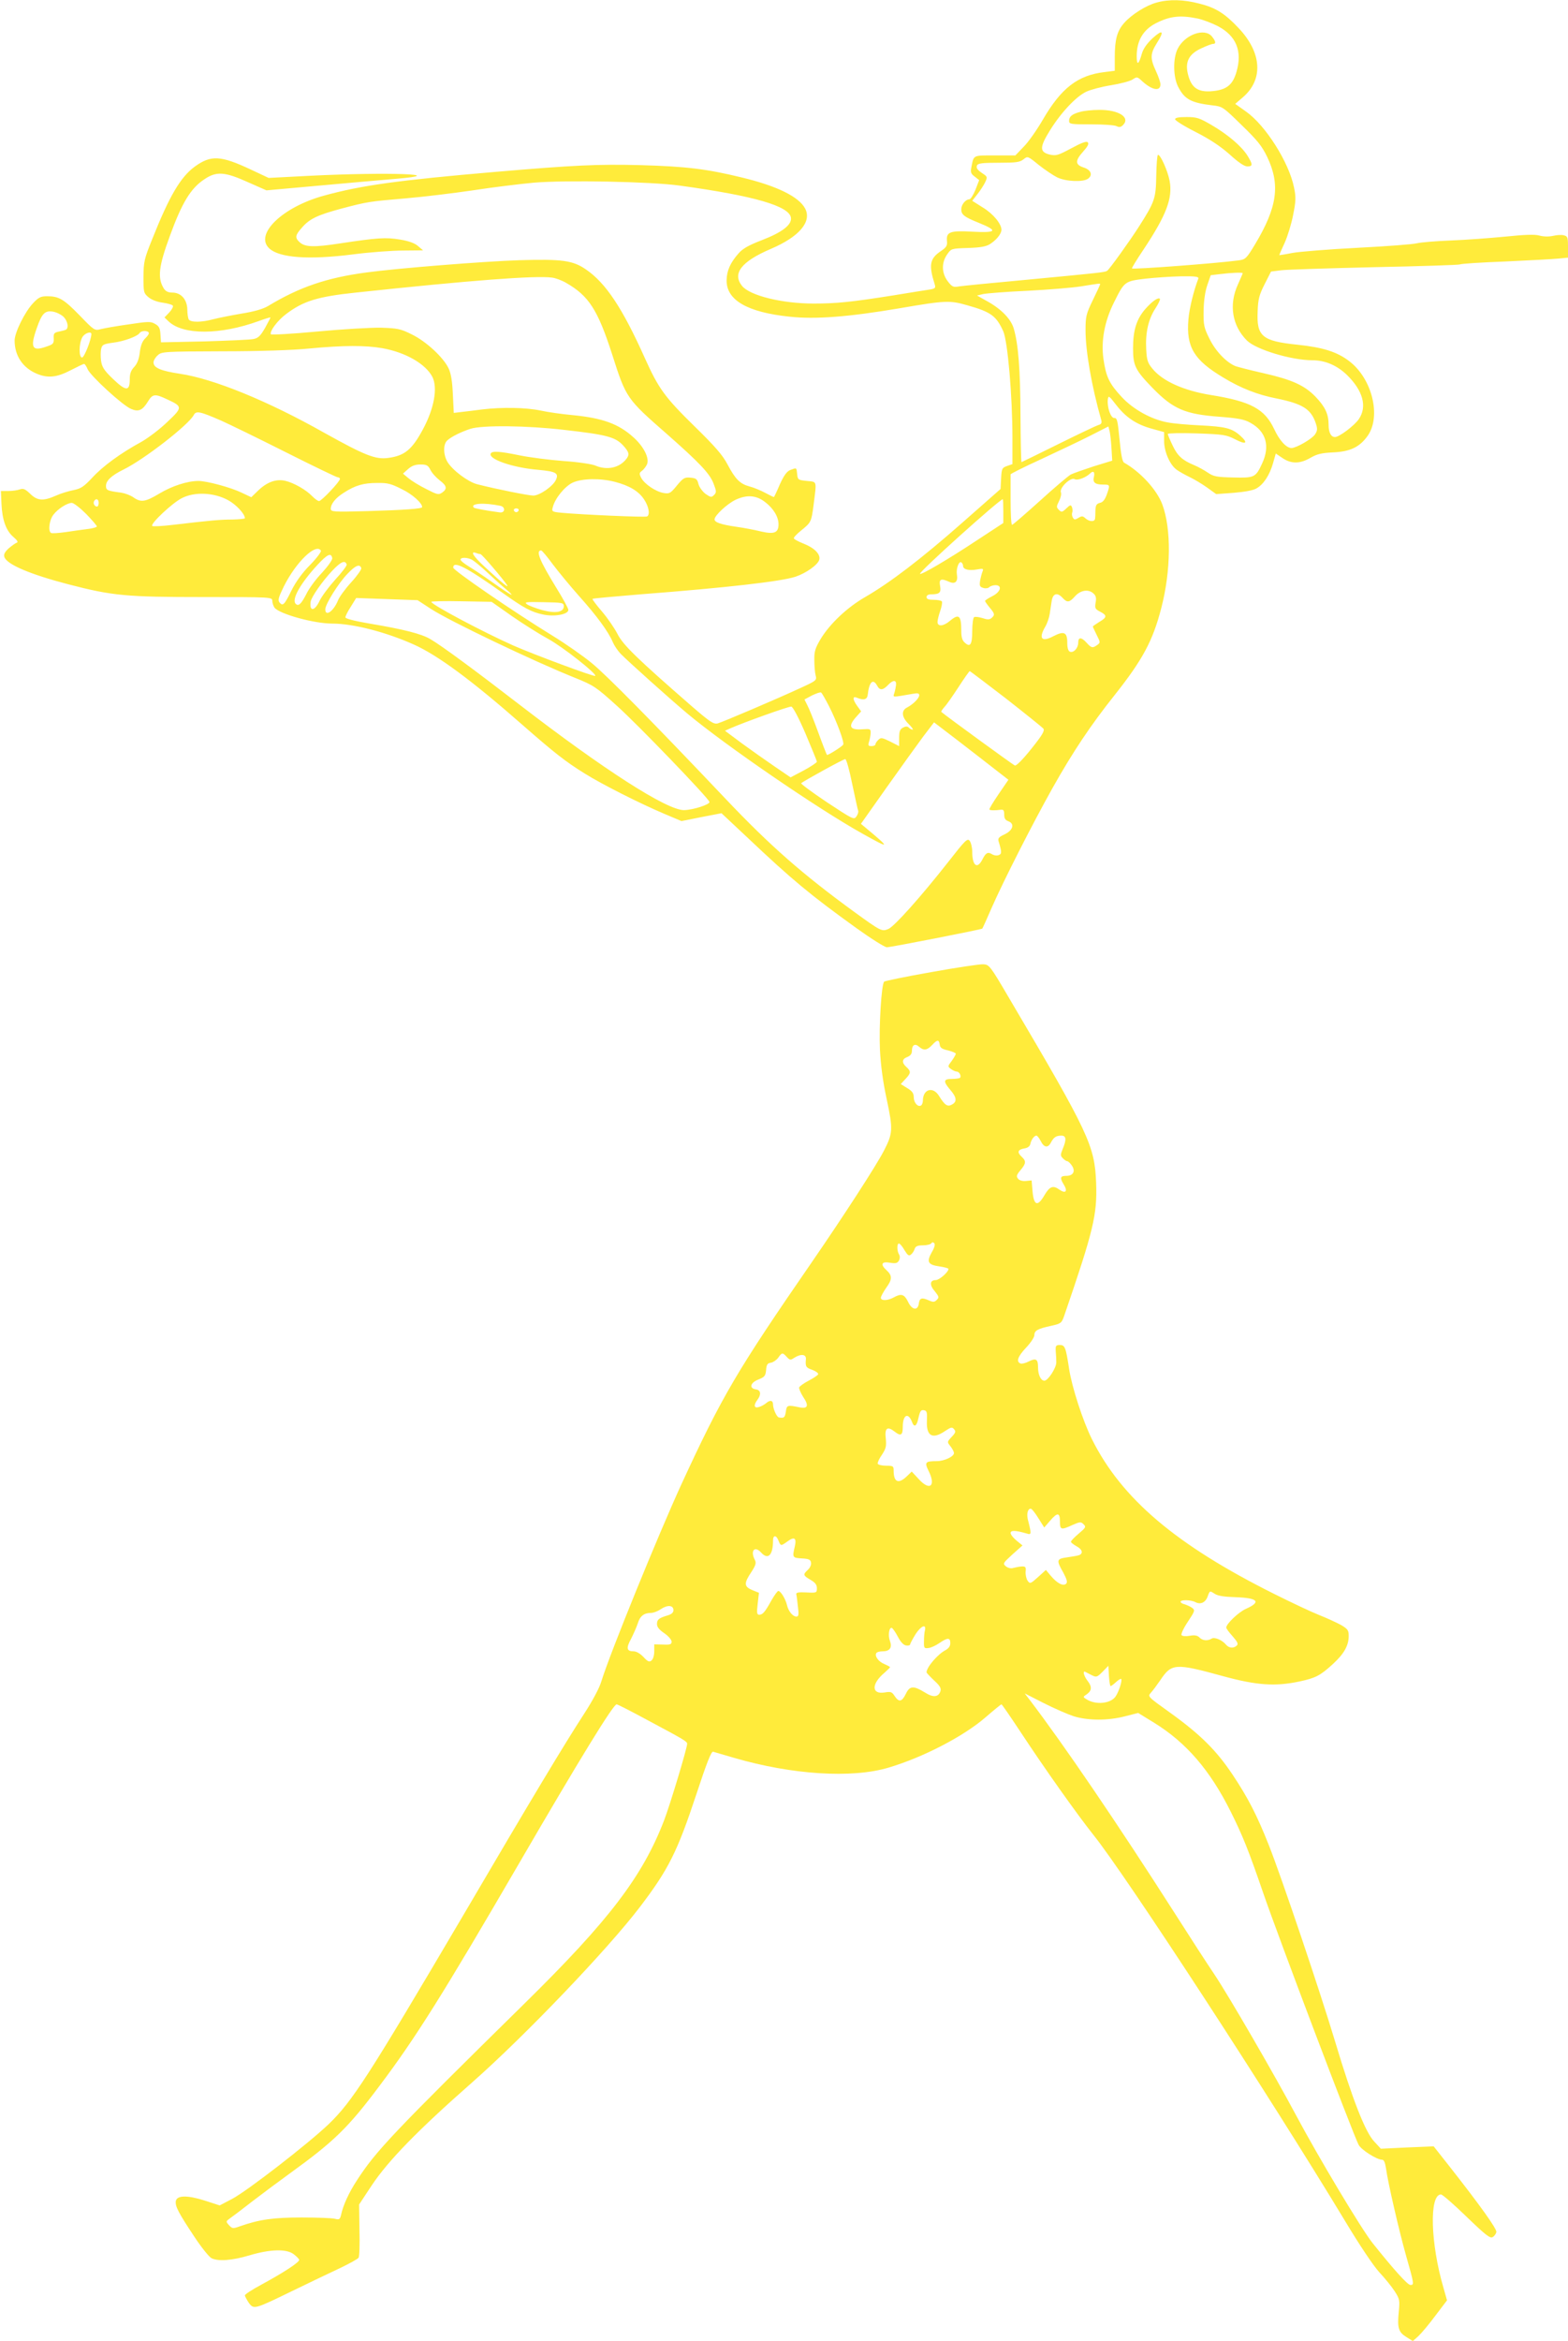
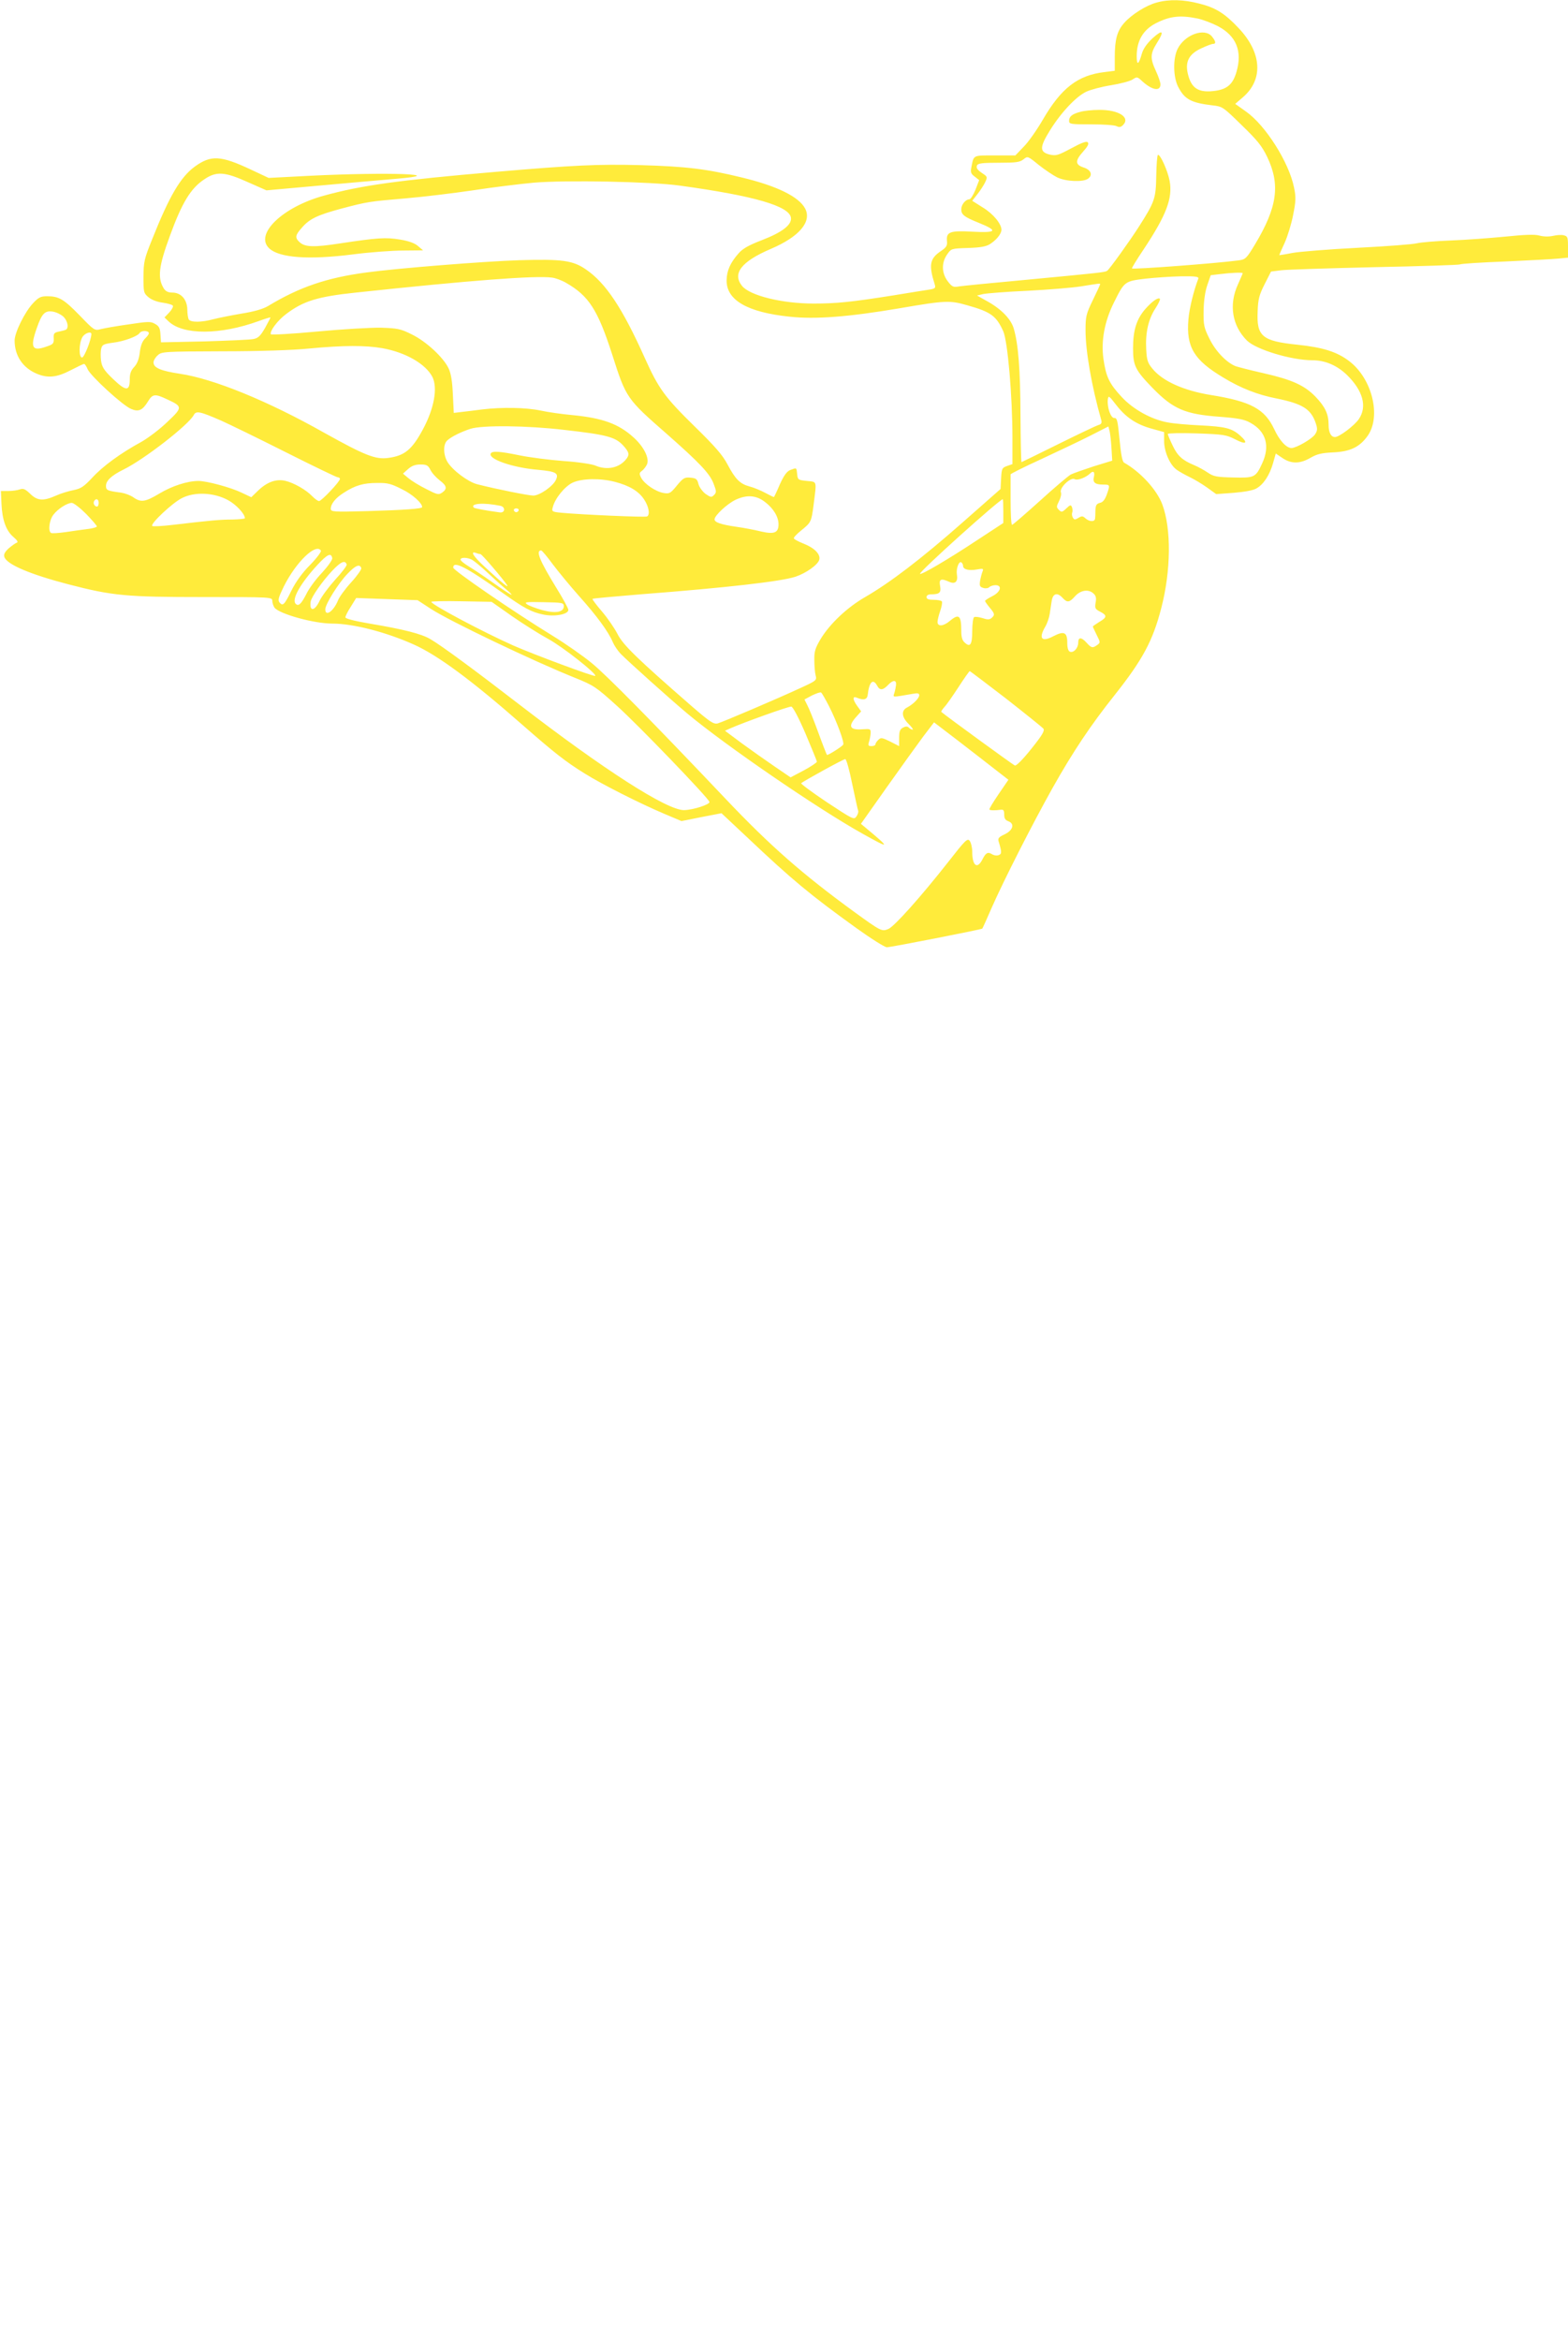
<svg xmlns="http://www.w3.org/2000/svg" version="1.0" width="858pt" height="1280pt" viewBox="0 0 858 1280" preserveAspectRatio="xMidYMid meet">
  <g transform="translate(0,1280) scale(0.1,-0.1)" fill="#ffeb3b" stroke="none">
    <path d="M6329 12786 c-57 -15 -138 -66 -178 -112 -38 -43 -51 -90 -51 -185 l0 -76 -55 -7 c-147 -17 -238 -87 -339 -261 -32 -55 -78 -121 -104 -147 l-46 -48 -112 0 c-123 0 -115 4 -129 -66 -5 -26 -2 -35 19 -50 l24 -19 -20 -52 c-12 -29 -27 -53 -34 -53 -20 0 -44 -29 -44 -54 0 -30 15 -42 97 -75 106 -43 97 -55 -35 -48 -125 7 -146 -1 -140 -54 2 -22 -4 -32 -32 -51 -63 -42 -69 -76 -35 -184 6 -19 2 -23 -32 -28 -21 -3 -108 -17 -193 -31 -233 -37 -314 -45 -438 -45 -174 0 -350 44 -392 97 -54 68 -3 133 158 202 155 66 225 148 188 220 -34 65 -153 124 -349 171 -189 46 -303 60 -552 67 -235 6 -361 0 -795 -37 -534 -46 -730 -73 -938 -130 -226 -62 -381 -211 -299 -288 55 -52 216 -64 459 -33 92 12 216 21 275 21 l108 1 -27 23 c-18 16 -50 28 -99 36 -78 13 -123 10 -328 -21 -143 -22 -192 -21 -222 7 -26 24 -24 38 13 79 41 48 85 69 215 104 144 38 152 39 350 56 95 8 261 28 370 44 109 17 259 35 333 42 175 15 643 6 800 -16 408 -56 600 -112 608 -176 5 -39 -49 -80 -161 -123 -70 -27 -104 -46 -126 -72 -45 -51 -64 -94 -65 -146 -2 -109 113 -176 347 -200 139 -15 321 -1 598 46 256 44 276 44 374 16 128 -36 157 -58 195 -142 24 -56 50 -351 50 -585 l0 -141 -29 -10 c-28 -10 -30 -14 -33 -68 l-3 -58 -209 -184 c-227 -200 -397 -329 -532 -407 -99 -57 -193 -146 -244 -230 -29 -49 -35 -68 -34 -114 0 -31 3 -69 7 -84 7 -27 5 -29 -80 -68 -136 -63 -428 -187 -456 -195 -23 -5 -42 8 -144 96 -294 256 -374 333 -404 393 -16 31 -54 87 -85 123 -31 36 -54 67 -52 69 2 3 121 13 263 25 468 36 767 70 847 96 58 19 123 65 131 93 8 31 -28 66 -88 89 -27 11 -50 23 -51 28 -2 5 17 25 41 44 53 43 55 46 67 140 17 135 20 124 -37 130 -48 5 -50 6 -53 38 -4 36 -2 35 -37 22 -19 -7 -35 -29 -57 -77 -16 -38 -31 -69 -33 -71 -1 -1 -22 9 -46 22 -24 13 -64 30 -88 36 -52 14 -77 39 -121 122 -25 48 -68 98 -181 208 -161 158 -195 204 -271 373 -122 272 -213 409 -321 483 -72 50 -130 58 -367 51 -188 -6 -668 -44 -835 -67 -218 -29 -367 -80 -539 -184 -25 -15 -75 -30 -145 -41 -58 -10 -128 -24 -155 -31 -62 -17 -122 -18 -133 -1 -4 6 -8 31 -8 54 -1 55 -34 93 -82 93 -23 0 -37 7 -47 23 -35 57 -28 120 34 288 66 181 114 260 189 309 65 44 111 41 237 -16 l102 -45 278 25 c154 14 347 31 429 38 304 25 -36 38 -463 17 l-232 -12 -98 46 c-164 77 -218 80 -306 16 -78 -57 -139 -160 -234 -399 -43 -106 -46 -122 -47 -203 0 -84 1 -90 27 -112 16 -14 47 -26 77 -30 28 -4 54 -11 57 -17 3 -5 -6 -22 -20 -37 l-26 -27 23 -22 c80 -75 282 -74 492 2 36 13 65 22 65 20 0 -3 -14 -28 -30 -58 -25 -43 -37 -55 -63 -60 -18 -4 -139 -9 -269 -13 l-237 -5 -3 43 c-2 35 -8 46 -30 58 -23 14 -39 13 -145 -3 -65 -9 -133 -21 -152 -26 -33 -9 -36 -7 -115 75 -87 89 -113 105 -178 105 -35 0 -47 -6 -77 -38 -45 -47 -101 -161 -101 -204 0 -84 45 -150 122 -182 60 -25 109 -20 184 19 37 19 70 35 74 35 4 0 13 -13 19 -28 15 -37 193 -200 238 -218 41 -18 63 -8 93 41 25 41 38 43 105 11 85 -39 85 -44 1 -123 -40 -39 -105 -88 -142 -109 -114 -62 -211 -133 -269 -196 -46 -49 -62 -60 -102 -68 -26 -5 -70 -18 -96 -30 -70 -31 -102 -29 -141 9 -28 27 -38 31 -57 25 -13 -5 -42 -9 -64 -9 l-40 0 3 -70 c4 -88 25 -147 65 -181 22 -19 28 -29 18 -32 -7 -2 -27 -17 -44 -31 -21 -20 -28 -33 -23 -47 13 -40 138 -94 349 -149 242 -63 318 -70 740 -70 374 0 377 0 377 -21 0 -11 6 -28 12 -37 28 -35 216 -87 316 -87 114 0 293 -46 445 -114 131 -58 318 -196 597 -441 176 -154 235 -200 338 -264 94 -59 300 -163 434 -220 l97 -41 110 22 109 21 144 -135 c241 -228 341 -311 591 -491 82 -59 158 -107 170 -107 22 0 517 97 522 102 2 2 25 53 51 113 65 148 220 453 333 655 112 199 208 343 341 510 153 193 208 296 254 473 54 207 56 435 6 569 -30 80 -119 177 -209 228 -10 6 -17 45 -25 127 -10 102 -13 118 -28 117 -20 -2 -41 60 -36 102 3 23 7 20 47 -32 53 -68 111 -106 196 -129 l65 -18 0 -49 c0 -58 32 -131 69 -157 14 -10 46 -28 71 -40 25 -12 67 -37 95 -57 l50 -36 95 7 c60 5 106 13 125 24 39 22 72 72 91 138 l15 53 37 -25 c47 -32 95 -32 152 1 36 21 61 27 123 30 95 4 147 29 191 91 75 107 24 313 -101 408 -67 51 -142 75 -284 90 -194 20 -224 46 -217 185 2 64 9 89 38 146 l35 69 55 7 c30 4 261 11 512 17 251 5 461 12 467 15 5 4 117 11 248 16 131 6 262 13 291 16 l52 5 0 59 c0 52 -2 58 -22 63 -13 4 -40 2 -61 -3 -23 -5 -52 -4 -74 2 -25 7 -80 5 -187 -6 -83 -8 -216 -18 -296 -21 -80 -3 -163 -10 -185 -15 -22 -6 -168 -17 -325 -25 -157 -8 -318 -21 -357 -28 -40 -8 -73 -13 -73 -12 0 1 13 32 30 68 16 36 37 104 46 152 15 74 16 97 5 149 -27 137 -156 341 -263 416 l-59 42 42 36 c113 97 104 244 -23 378 -75 80 -126 112 -214 134 -87 23 -167 25 -235 6z m223 -87 c29 -6 79 -25 112 -42 101 -53 135 -137 102 -250 -19 -66 -49 -93 -112 -103 -95 -14 -136 11 -155 96 -14 64 8 105 73 135 29 14 59 25 66 25 17 0 15 14 -6 40 -40 50 -149 11 -188 -67 -26 -52 -25 -154 3 -208 35 -68 70 -87 186 -101 56 -6 59 -8 161 -108 86 -83 111 -114 140 -174 73 -153 55 -276 -67 -479 -47 -78 -52 -82 -91 -87 -128 -17 -575 -50 -582 -44 -2 2 26 48 63 103 125 188 161 281 143 377 -11 56 -51 145 -64 141 -4 -2 -8 -54 -9 -115 -2 -123 -8 -141 -94 -276 -49 -77 -163 -236 -175 -243 -12 -8 -40 -11 -453 -50 -176 -16 -336 -32 -356 -35 -33 -6 -39 -3 -63 28 -34 45 -35 102 -3 147 22 32 23 32 114 35 68 2 99 8 120 21 37 24 62 56 63 78 0 33 -45 88 -103 123 l-57 36 29 37 c16 20 35 50 42 65 12 25 11 30 -6 42 -38 25 -44 34 -39 49 5 12 28 15 119 15 95 0 116 3 136 19 22 18 23 18 83 -31 33 -26 79 -57 101 -68 48 -23 142 -27 169 -7 27 20 16 48 -24 61 -47 15 -48 37 -4 86 26 29 34 44 26 52 -7 7 -33 -2 -90 -33 -73 -39 -83 -42 -119 -34 -55 14 -55 40 3 133 60 97 143 185 199 211 24 11 84 27 135 35 50 8 103 22 117 31 24 16 26 16 52 -8 54 -50 101 -59 101 -18 0 10 -11 43 -25 73 -32 69 -31 94 5 152 43 67 33 78 -23 27 -31 -29 -51 -57 -59 -85 -17 -61 -28 -66 -28 -13 0 84 35 144 105 180 77 39 133 45 227 26z m248 -1393 c0 -2 -12 -30 -26 -61 -51 -111 -32 -226 49 -307 49 -49 243 -108 358 -108 70 0 135 -28 189 -80 88 -86 112 -173 66 -241 -24 -36 -108 -99 -131 -99 -22 0 -35 25 -35 67 0 59 -19 99 -72 154 -60 62 -129 93 -283 128 -71 16 -141 34 -155 39 -49 20 -109 82 -142 150 -30 60 -33 74 -32 152 1 54 8 105 20 140 l19 55 50 6 c64 8 125 10 125 5z m-3702 -53 c124 -71 173 -147 252 -392 76 -238 78 -241 301 -436 177 -156 232 -214 253 -268 17 -44 17 -50 3 -64 -14 -14 -18 -13 -46 6 -17 13 -34 36 -39 54 -7 28 -13 32 -44 35 -32 3 -40 -2 -74 -43 -35 -43 -41 -46 -72 -41 -43 7 -104 48 -123 82 -12 23 -11 28 2 38 9 6 21 21 28 34 17 32 -13 96 -71 149 -82 75 -170 107 -335 123 -56 5 -134 16 -175 25 -83 17 -211 19 -320 6 -40 -5 -92 -12 -114 -14 l-41 -5 -5 102 c-3 70 -10 113 -23 141 -28 60 -123 148 -201 186 -62 31 -78 34 -169 37 -55 1 -212 -8 -350 -21 -137 -13 -252 -19 -253 -15 -7 17 36 75 84 111 94 71 172 95 381 117 626 67 983 94 1073 82 19 -2 54 -15 78 -29z m3459 23 c-25 -65 -49 -162 -54 -222 -13 -152 30 -223 193 -320 96 -58 187 -93 289 -113 143 -29 189 -58 215 -136 10 -30 9 -40 -4 -60 -16 -25 -103 -75 -129 -75 -28 0 -66 41 -95 104 -52 110 -128 151 -347 186 -148 24 -264 76 -319 144 -26 31 -31 47 -34 105 -5 90 11 164 50 224 17 26 28 50 25 53 -10 10 -44 -15 -81 -57 -48 -56 -66 -116 -66 -214 0 -95 12 -119 108 -218 112 -114 176 -142 365 -156 102 -8 136 -14 169 -33 86 -47 109 -127 64 -223 -35 -76 -42 -79 -159 -76 -89 2 -106 5 -137 26 -19 13 -53 32 -75 41 -65 27 -92 51 -119 109 -14 29 -26 57 -26 62 0 4 71 6 158 3 147 -5 163 -8 210 -32 61 -32 75 -22 28 20 -46 41 -81 49 -221 56 -66 3 -145 10 -175 16 -90 16 -190 72 -252 139 -68 73 -86 110 -100 208 -14 99 6 206 57 308 58 117 59 117 172 131 54 6 142 12 197 13 80 1 97 -2 93 -13z m-537 -30 c0 -3 -18 -42 -40 -87 -37 -76 -40 -90 -40 -165 0 -113 33 -305 86 -491 4 -16 1 -23 -18 -28 -12 -4 -111 -51 -218 -104 -107 -53 -197 -97 -200 -98 -3 -2 -5 115 -6 260 -1 250 -12 386 -37 471 -15 51 -67 105 -142 147 l-59 33 34 8 c19 4 130 13 245 18 116 6 246 17 290 24 99 16 105 17 105 12z m-5674 -177 c26 -24 32 -67 12 -73 -7 -3 -25 -7 -39 -10 -23 -5 -27 -11 -25 -37 1 -28 -3 -32 -42 -45 -77 -27 -88 -4 -51 101 28 81 45 98 88 91 19 -3 44 -15 57 -27z m468 -88 c3 -4 -5 -18 -18 -30 -17 -16 -26 -39 -31 -77 -4 -37 -14 -63 -31 -81 -18 -19 -24 -37 -24 -68 0 -66 -21 -65 -92 3 -49 47 -60 65 -65 99 -3 23 -3 53 1 67 5 21 13 25 64 32 60 7 135 35 146 53 8 13 43 15 50 2z m-314 -8 c-1 -32 -39 -128 -51 -128 -18 0 -18 75 1 110 12 23 50 36 50 18z m1592 -77 c128 -23 237 -86 274 -157 30 -60 10 -173 -53 -289 -59 -109 -99 -142 -188 -154 -70 -10 -129 14 -350 137 -308 174 -607 296 -790 323 -106 16 -145 33 -145 62 0 10 10 28 23 39 21 20 34 21 352 22 197 0 389 6 475 15 191 18 308 18 402 2z m-882 -396 c47 -21 207 -99 356 -174 149 -75 276 -136 282 -136 7 0 12 -4 12 -9 0 -15 -101 -121 -114 -121 -7 0 -23 12 -37 26 -33 35 -101 74 -149 85 -50 11 -100 -7 -150 -56 l-35 -34 -53 25 c-60 29 -191 64 -236 64 -61 0 -146 -28 -214 -69 -77 -46 -101 -50 -143 -20 -16 11 -46 22 -66 25 -76 10 -83 13 -83 37 0 29 30 57 97 90 112 55 354 243 383 297 13 25 33 21 150 -30z m1879 -51 c231 -26 277 -39 319 -83 35 -38 38 -52 19 -76 -38 -49 -106 -63 -169 -36 -18 8 -97 20 -175 25 -78 6 -186 20 -240 31 -107 22 -149 25 -157 11 -19 -30 116 -78 257 -90 99 -9 116 -18 99 -55 -16 -35 -89 -86 -124 -86 -26 0 -201 35 -307 62 -50 13 -133 75 -162 121 -24 40 -25 99 -1 119 23 21 77 47 126 63 65 21 314 18 515 -6z m2993 -101 l4 -67 -101 -31 c-55 -18 -112 -38 -126 -45 -14 -8 -90 -72 -169 -144 -80 -72 -148 -131 -152 -131 -5 0 -8 61 -8 135 0 74 0 138 0 141 -1 3 75 41 167 83 92 43 213 100 268 128 l100 51 7 -27 c3 -14 8 -56 10 -93z m-3727 -117 c8 -17 31 -42 50 -57 40 -30 44 -47 14 -68 -19 -13 -27 -11 -87 20 -37 18 -80 45 -97 59 l-30 25 28 25 c20 18 40 25 67 25 34 0 42 -4 55 -29z m3631 -38 c-8 -31 5 -43 52 -43 36 0 37 -1 18 -55 -10 -27 -21 -42 -38 -45 -18 -5 -23 -13 -24 -41 0 -19 -1 -40 -2 -46 -3 -18 -32 -16 -53 3 -14 13 -20 13 -38 2 -18 -11 -23 -11 -30 1 -5 8 -7 20 -4 28 3 7 2 20 -1 29 -6 15 -10 14 -31 -6 -23 -22 -27 -22 -41 -8 -14 14 -14 18 1 48 9 17 14 39 10 48 -9 24 53 84 75 72 16 -9 61 8 85 31 17 17 27 9 21 -18z m-2621 -28 c80 -21 130 -51 160 -97 25 -38 33 -82 16 -92 -9 -6 -363 10 -469 20 -52 5 -54 7 -47 31 12 48 66 114 109 134 51 23 150 25 231 4z m-1166 -40 c58 -28 111 -76 111 -98 0 -9 -96 -16 -302 -22 -186 -5 -198 -4 -198 13 0 27 27 60 72 88 62 40 107 53 181 53 58 1 77 -4 136 -34z m-951 -60 c44 -24 92 -75 92 -99 0 -3 -30 -6 -67 -7 -68 0 -122 -5 -326 -29 -59 -7 -111 -10 -114 -6 -12 11 110 126 162 152 70 36 176 31 253 -11z m2938 -10 c46 -35 74 -81 74 -122 0 -47 -24 -56 -97 -39 -32 8 -94 20 -138 26 -82 12 -115 24 -115 40 0 21 69 85 115 107 62 29 113 25 161 -12z m-3646 -5 c0 -11 -4 -20 -9 -20 -14 0 -23 18 -16 30 10 17 25 11 25 -10z m4950 -45 l0 -65 -142 -93 c-160 -106 -307 -192 -314 -185 -8 9 436 408 453 408 2 0 3 -29 3 -65z m-5019 -15 c32 -33 59 -64 59 -69 0 -4 -24 -11 -52 -14 -29 -4 -84 -11 -121 -17 -38 -5 -73 -8 -78 -4 -17 10 -9 71 13 99 25 33 76 65 101 65 10 0 45 -27 78 -60z m2267 44 c29 -6 26 -40 -3 -36 -76 10 -138 22 -142 26 -23 23 54 29 145 10z m100 -25 c-2 -6 -8 -10 -13 -10 -5 0 -11 4 -13 10 -2 6 4 11 13 11 9 0 15 -5 13 -11z m-1082 -220 c3 -6 -22 -40 -59 -78 -42 -42 -78 -92 -101 -138 -40 -81 -48 -89 -66 -68 -11 13 -6 28 23 88 67 134 176 239 203 196z m1269 -75 c31 -41 96 -120 145 -175 95 -106 159 -193 183 -250 8 -19 27 -47 43 -64 40 -41 272 -249 364 -326 208 -174 714 -521 960 -658 150 -84 153 -81 27 24 l-36 30 142 201 c78 110 168 235 200 278 l58 76 127 -97 c70 -54 162 -125 204 -158 l76 -59 -54 -79 c-30 -44 -53 -82 -50 -84 5 -5 33 -5 61 -1 16 2 20 -3 20 -26 0 -21 6 -31 23 -37 36 -14 25 -50 -22 -72 -32 -15 -37 -22 -31 -40 17 -56 17 -67 0 -73 -10 -4 -26 -2 -37 5 -23 14 -34 8 -53 -30 -28 -54 -55 -33 -55 44 0 23 -7 50 -14 59 -12 16 -24 4 -117 -115 -151 -192 -295 -353 -328 -367 -36 -15 -41 -12 -186 93 -283 206 -460 361 -703 617 -407 429 -653 678 -734 744 -46 38 -143 106 -215 150 -215 132 -543 357 -543 372 0 40 70 4 273 -140 112 -80 155 -103 217 -116 63 -14 140 0 140 25 0 8 -30 63 -66 121 -91 148 -114 204 -83 204 5 0 33 -34 64 -76z m-396 56 c8 0 126 -139 145 -169 13 -21 -25 10 -117 95 -69 63 -88 94 -49 79 7 -3 17 -5 21 -5z m-811 -22 c2 -9 -24 -45 -56 -80 -33 -34 -71 -86 -85 -115 -29 -57 -44 -70 -59 -55 -24 24 26 112 120 214 54 58 74 67 80 36z m765 -9 c12 -7 49 -37 82 -68 33 -31 80 -74 105 -94 60 -51 24 -32 -77 40 -45 32 -102 70 -127 85 -25 15 -46 32 -46 38 0 13 36 13 63 -1z m-686 -26 c2 -6 -26 -43 -62 -82 -35 -39 -74 -91 -86 -116 -27 -58 -57 -61 -49 -5 3 24 63 111 118 169 47 50 71 60 79 34z m3373 -8 c0 -19 32 -27 76 -19 34 6 37 5 30 -12 -4 -10 -10 -33 -13 -50 -4 -27 -2 -33 17 -39 12 -4 27 -2 33 4 6 6 21 11 34 11 39 0 29 -37 -17 -60 -22 -11 -40 -23 -40 -26 0 -3 11 -19 25 -36 29 -34 30 -41 10 -58 -11 -9 -22 -9 -49 0 -20 6 -40 9 -46 5 -5 -3 -10 -37 -10 -75 0 -75 -11 -92 -41 -64 -14 12 -19 30 -19 65 0 84 -13 95 -62 54 -35 -30 -68 -33 -68 -6 0 10 7 38 15 61 8 23 12 46 9 51 -3 5 -23 9 -45 9 -28 0 -39 4 -39 15 0 9 9 15 24 15 47 0 57 9 50 46 -7 38 5 43 51 22 32 -14 48 2 41 41 -5 31 11 74 24 66 5 -3 10 -12 10 -20z m-3293 -12 c2 -6 -22 -41 -55 -77 -32 -35 -65 -80 -72 -98 -24 -60 -70 -93 -70 -50 0 28 71 142 122 195 44 46 67 55 75 30z m4008 -140 c12 -11 15 -25 10 -49 -5 -30 -2 -35 25 -49 39 -20 38 -31 -5 -56 -19 -12 -35 -23 -35 -25 0 -3 10 -23 21 -46 20 -40 21 -42 3 -55 -25 -18 -32 -17 -58 12 -29 32 -46 32 -46 1 0 -30 -25 -57 -45 -50 -10 4 -15 21 -15 50 0 57 -18 65 -76 35 -64 -34 -82 -13 -45 51 11 18 22 50 25 71 3 20 8 53 11 72 7 41 31 47 60 15 25 -27 37 -25 68 10 31 34 75 40 102 13z m-3625 -84 c104 -67 560 -285 785 -375 104 -42 116 -50 230 -153 113 -101 501 -504 507 -526 4 -14 -89 -44 -139 -45 -93 -1 -437 220 -898 575 -245 189 -431 326 -490 360 -48 29 -148 54 -332 85 -82 14 -133 27 -133 34 0 7 13 33 30 59 l29 47 168 -6 168 -6 75 -49z m441 -38 c62 -43 151 -99 199 -125 79 -43 268 -192 257 -202 -6 -6 -334 116 -448 166 -164 73 -449 224 -449 239 0 3 74 5 165 3 l165 -3 111 -78z m284 54 c0 -33 -44 -41 -119 -21 -35 10 -73 24 -83 32 -16 12 -4 13 92 11 102 -2 110 -3 110 -22z m2420 -505 c106 -83 198 -157 204 -164 9 -11 -5 -35 -65 -110 -48 -60 -83 -95 -91 -92 -10 4 -373 268 -402 293 -3 1 5 13 16 26 12 12 46 61 78 110 31 48 59 87 61 87 3 0 92 -68 199 -150z m-602 74 c-1 -10 -5 -30 -9 -43 -8 -26 -17 -25 101 -5 27 5 35 3 35 -8 0 -16 -34 -50 -67 -67 -33 -17 -29 -53 9 -90 17 -17 27 -31 22 -31 -6 0 -15 5 -21 11 -8 8 -17 8 -32 0 -17 -9 -21 -21 -21 -57 l0 -44 -49 25 c-45 22 -51 23 -65 9 -9 -8 -16 -20 -16 -25 0 -5 -10 -9 -21 -9 -18 0 -20 4 -14 23 4 12 8 33 9 47 1 24 -1 25 -45 22 -67 -5 -79 15 -39 62 l32 36 -21 29 c-26 36 -27 56 -3 46 37 -16 57 -11 60 15 8 72 29 92 52 50 14 -27 32 -25 60 5 27 28 46 28 43 -1z m-366 -117 c43 -85 84 -197 77 -209 -8 -12 -85 -60 -89 -56 -2 2 -24 58 -48 124 -24 66 -51 133 -60 149 l-15 30 41 22 c23 11 45 19 50 16 4 -2 24 -37 44 -76z m-130 -147 c34 -80 62 -149 63 -155 0 -5 -33 -27 -72 -48 l-72 -38 -85 58 c-47 32 -128 89 -180 127 l-94 70 29 13 c72 32 320 121 334 119 8 0 40 -60 77 -146z m256 -276 c16 -74 30 -141 33 -148 2 -6 -2 -20 -10 -31 -13 -19 -20 -15 -161 78 -81 54 -144 101 -141 104 11 11 231 132 241 132 6 1 23 -60 38 -135z" />
    <path d="M5910 12188 c-44 -12 -60 -25 -60 -49 0 -18 9 -19 121 -19 66 0 129 -4 139 -10 14 -7 23 -6 35 6 42 42 -24 84 -130 83 -38 0 -86 -5 -105 -11z" />
-     <path d="M6430 12148 c0 -7 51 -39 113 -70 78 -40 134 -77 185 -122 48 -44 81 -66 97 -66 31 0 31 10 1 59 -33 52 -107 115 -196 167 -67 39 -81 44 -137 44 -44 0 -63 -4 -63 -12z" />
-     <path d="M5095 7484 c-137 -24 -253 -48 -257 -52 -15 -15 -29 -244 -23 -372 4 -82 16 -175 37 -271 35 -165 34 -186 -15 -281 -42 -82 -224 -362 -390 -603 -418 -606 -494 -735 -720 -1225 -125 -273 -389 -920 -436 -1073 -11 -38 -49 -108 -95 -179 -106 -163 -282 -455 -668 -1113 -512 -869 -600 -1006 -730 -1131 -111 -106 -445 -365 -529 -409 l-67 -35 -80 26 c-97 31 -155 30 -160 -3 -4 -28 15 -64 102 -195 39 -59 81 -111 94 -117 38 -18 113 -12 207 16 114 34 202 36 241 7 15 -11 29 -25 31 -31 4 -12 -81 -68 -210 -138 -48 -26 -87 -51 -87 -57 0 -5 10 -23 21 -40 28 -38 30 -37 238 64 91 44 209 101 261 125 52 25 98 50 102 57 5 6 7 74 5 151 l-2 140 68 103 c91 137 254 304 551 565 288 254 738 724 916 957 158 207 206 303 311 620 55 167 81 234 91 231 7 -2 58 -17 113 -33 318 -93 646 -114 847 -54 189 56 413 172 533 277 44 38 82 69 85 69 3 0 50 -69 105 -152 131 -199 309 -450 399 -563 178 -222 964 -1428 1376 -2110 76 -127 155 -245 187 -280 31 -33 69 -80 85 -105 27 -42 28 -49 22 -112 -9 -88 -1 -112 42 -138 l35 -22 31 28 c17 16 59 66 93 112 l63 83 -19 67 c-72 245 -79 512 -14 512 8 0 71 -55 140 -122 105 -101 129 -120 143 -111 9 5 18 18 20 27 4 17 -92 150 -257 360 l-86 109 -144 -6 -145 -7 -36 39 c-49 51 -119 229 -214 546 -84 279 -293 898 -363 1075 -65 164 -114 259 -198 385 -88 132 -176 220 -343 340 -123 88 -123 88 -104 109 11 12 33 42 51 68 62 93 82 94 344 22 183 -50 285 -57 417 -29 89 19 114 32 183 95 61 56 87 101 87 154 0 31 -5 38 -42 60 -24 13 -78 38 -121 55 -43 17 -153 69 -245 115 -537 268 -835 521 -997 846 -49 98 -110 285 -125 385 -18 119 -23 130 -51 130 -21 0 -24 -4 -22 -35 2 -19 3 -46 3 -60 0 -30 -45 -100 -65 -100 -20 0 -35 32 -35 74 0 44 -11 51 -51 31 -17 -9 -37 -14 -45 -11 -25 10 -15 38 31 87 25 26 45 57 45 68 0 25 18 35 92 51 54 12 57 15 71 54 161 469 181 552 175 726 -8 206 -38 270 -475 1010 -106 181 -110 185 -143 187 -19 1 -147 -18 -285 -43z m47 -396 c2 -18 13 -25 46 -32 23 -6 42 -14 42 -18 0 -5 -10 -22 -22 -39 -23 -30 -23 -31 -4 -45 11 -8 25 -14 32 -14 13 0 26 -25 17 -34 -4 -3 -24 -6 -45 -6 -46 0 -48 -13 -8 -60 35 -40 38 -65 9 -80 -24 -14 -39 -4 -70 46 -33 55 -89 39 -89 -25 0 -11 -5 -23 -10 -26 -17 -11 -40 15 -40 45 0 22 -9 34 -36 50 l-35 22 25 27 c31 33 32 42 6 66 -27 24 -25 44 5 55 17 7 25 17 25 34 0 32 17 42 39 22 25 -22 44 -20 71 9 29 31 38 31 42 3z m553 -528 c18 -36 40 -39 56 -7 15 28 28 37 57 37 26 0 29 -21 7 -73 -13 -32 -13 -37 1 -51 8 -9 20 -16 24 -16 5 0 17 -11 26 -25 20 -30 6 -55 -31 -55 -33 0 -37 -10 -15 -46 24 -38 12 -53 -22 -30 -36 26 -54 19 -83 -30 -37 -64 -58 -57 -65 21 l-5 60 -31 -3 c-18 -2 -36 3 -43 12 -11 13 -9 21 13 47 31 37 32 50 6 74 -26 24 -21 39 16 45 18 3 30 12 32 25 5 23 21 45 33 45 5 0 15 -13 24 -30z m-596 -607 c-30 -53 -22 -69 40 -78 28 -4 51 -10 51 -14 0 -17 -50 -61 -70 -61 -32 0 -35 -27 -5 -61 23 -29 25 -34 11 -47 -12 -13 -20 -13 -41 -4 -40 18 -53 15 -57 -15 -5 -43 -39 -37 -60 10 -20 40 -37 45 -78 22 -32 -18 -70 -19 -70 -2 0 8 14 33 30 56 33 45 33 66 0 96 -34 31 -26 48 19 40 33 -5 41 -3 50 12 6 12 6 25 0 34 -11 18 -12 59 0 59 5 0 19 -16 30 -36 18 -29 24 -34 36 -24 8 6 17 20 20 31 5 14 16 19 45 19 21 0 42 5 46 11 4 7 10 7 16 1 6 -6 2 -24 -13 -49z m-794 -573 c17 -18 20 -19 41 -5 36 23 66 20 64 -7 -4 -41 0 -47 35 -59 19 -7 34 -18 32 -24 -2 -5 -25 -21 -52 -35 -27 -14 -50 -31 -52 -37 -2 -6 8 -30 22 -52 32 -47 26 -66 -19 -57 -68 14 -71 13 -76 -24 -5 -32 -10 -36 -38 -31 -12 2 -32 47 -32 71 0 23 -17 26 -39 6 -9 -7 -26 -17 -38 -20 -27 -9 -31 10 -8 40 21 28 18 52 -7 56 -40 5 -34 36 11 54 35 14 40 20 43 52 2 30 8 38 26 40 12 2 30 14 40 27 21 30 24 30 47 5z m767 -349 c-4 -84 30 -104 100 -56 32 21 38 23 49 9 10 -12 8 -19 -14 -42 -25 -27 -25 -27 -6 -51 10 -13 19 -29 19 -37 0 -19 -53 -44 -94 -44 -62 0 -68 -6 -46 -51 43 -84 9 -115 -52 -48 l-39 42 -27 -26 c-46 -44 -72 -32 -72 31 0 25 -3 27 -42 27 -22 0 -43 5 -45 11 -2 6 8 28 23 49 22 34 25 46 21 88 -7 58 8 70 49 38 33 -26 44 -20 44 27 0 66 30 81 51 25 11 -30 25 -23 34 20 10 43 14 49 33 45 14 -3 16 -14 14 -57z m610 -533 l32 -51 31 36 c41 48 55 47 55 -3 0 -46 6 -48 69 -19 41 18 46 18 60 4 15 -14 12 -19 -26 -51 -24 -20 -43 -40 -43 -45 0 -4 14 -15 30 -24 32 -17 39 -39 15 -49 -8 -3 -37 -8 -65 -12 -59 -8 -61 -15 -22 -83 20 -38 24 -53 16 -61 -16 -16 -50 2 -85 44 l-26 31 -43 -39 c-41 -37 -44 -38 -57 -20 -7 10 -12 32 -11 49 3 26 0 30 -22 29 -14 -1 -34 -5 -45 -8 -12 -4 -28 -1 -40 8 -19 16 -18 17 35 66 l55 49 -32 26 c-18 15 -33 33 -33 42 0 16 27 15 89 -3 25 -8 26 -4 5 78 -7 31 0 58 16 58 6 0 24 -23 42 -52z m-1422 -123 c12 -30 13 -30 49 -4 38 28 51 19 40 -28 -14 -60 -13 -62 39 -65 39 -2 48 -7 50 -24 2 -11 -6 -28 -18 -39 -27 -25 -26 -30 15 -54 26 -15 35 -27 35 -46 0 -25 -2 -26 -57 -23 -41 2 -57 0 -56 -9 2 -7 6 -37 9 -68 6 -45 4 -55 -8 -55 -20 0 -44 29 -52 64 -8 33 -34 76 -47 76 -5 0 -22 -24 -38 -52 -36 -65 -48 -78 -67 -78 -12 0 -14 10 -8 60 l7 60 -37 15 c-45 19 -46 37 -5 98 24 37 28 50 20 66 -27 50 -2 81 34 41 38 -42 65 -14 65 66 0 31 18 31 30 -1z m2501 -309 c123 -4 142 -26 56 -64 -40 -18 -107 -82 -107 -102 0 -6 16 -27 35 -48 26 -30 32 -41 23 -50 -17 -17 -43 -15 -59 4 -21 26 -64 44 -80 33 -21 -13 -49 -11 -66 7 -11 11 -26 14 -53 9 -23 -4 -41 -2 -45 4 -3 6 12 39 35 73 39 59 40 63 23 76 -10 7 -28 15 -40 19 -13 3 -23 9 -23 14 0 12 57 11 81 -2 29 -15 56 -2 68 33 11 30 11 30 37 13 18 -12 52 -17 115 -19z m-3076 -71 c0 -13 -10 -22 -30 -28 -50 -15 -60 -23 -60 -48 0 -16 12 -31 40 -50 22 -15 40 -36 40 -46 0 -15 -8 -18 -47 -16 l-48 1 0 -38 c0 -21 -6 -43 -15 -50 -12 -10 -20 -7 -44 19 -18 19 -39 31 -54 31 -38 0 -42 17 -14 68 13 26 30 64 37 85 12 40 34 57 72 57 13 0 37 9 53 20 37 25 70 23 70 -5z m1376 -111 c-3 -10 -5 -37 -5 -59 -1 -37 1 -40 24 -37 14 1 41 14 60 27 45 31 60 31 60 0 0 -17 -9 -29 -27 -39 -42 -22 -103 -93 -103 -121 0 -3 19 -23 41 -44 32 -29 40 -43 35 -59 -11 -33 -40 -36 -85 -7 -62 38 -83 37 -104 -7 -22 -45 -38 -48 -62 -12 -14 22 -21 25 -54 19 -73 -12 -74 47 -1 108 16 14 30 28 30 30 0 3 -14 10 -30 17 -33 13 -55 44 -45 60 3 6 19 10 34 10 40 0 54 20 41 56 -12 30 -5 77 10 72 5 -2 20 -23 33 -48 15 -29 31 -46 45 -48 12 -2 22 1 22 5 0 5 14 31 30 57 30 46 60 58 51 20z m1016 -304 c4 0 17 10 30 22 13 12 25 19 28 17 7 -8 -12 -68 -30 -95 -26 -40 -109 -49 -160 -16 -20 12 -20 13 3 28 27 20 28 41 2 74 -19 25 -27 55 -12 48 4 -2 20 -10 35 -18 26 -13 30 -12 60 18 l32 33 3 -56 c2 -30 6 -55 9 -55z m-202 -165 c77 -24 188 -25 282 0 l71 18 88 -54 c176 -109 305 -259 418 -485 66 -132 99 -215 177 -442 85 -247 490 -1315 523 -1380 14 -28 100 -82 128 -82 11 0 17 -15 22 -47 10 -76 73 -348 110 -478 44 -155 45 -160 24 -160 -16 0 -92 85 -208 230 -61 77 -293 464 -418 698 -119 223 -370 656 -448 772 -34 50 -130 198 -214 330 -315 493 -610 926 -796 1170 l-27 35 104 -53 c57 -29 131 -61 164 -72z m-2336 -19 c208 -111 221 -119 221 -132 0 -23 -93 -332 -126 -418 -118 -307 -302 -548 -763 -1001 -722 -710 -814 -807 -918 -968 -44 -67 -76 -137 -87 -190 -6 -24 -10 -26 -34 -20 -15 4 -97 7 -182 7 -155 0 -231 -11 -337 -48 -39 -14 -42 -13 -60 6 -18 20 -17 21 5 37 13 9 69 51 125 95 56 43 149 112 207 154 238 172 316 248 486 475 197 261 350 505 767 1222 328 564 512 864 531 865 6 0 80 -38 165 -84z" />
  </g>
</svg>